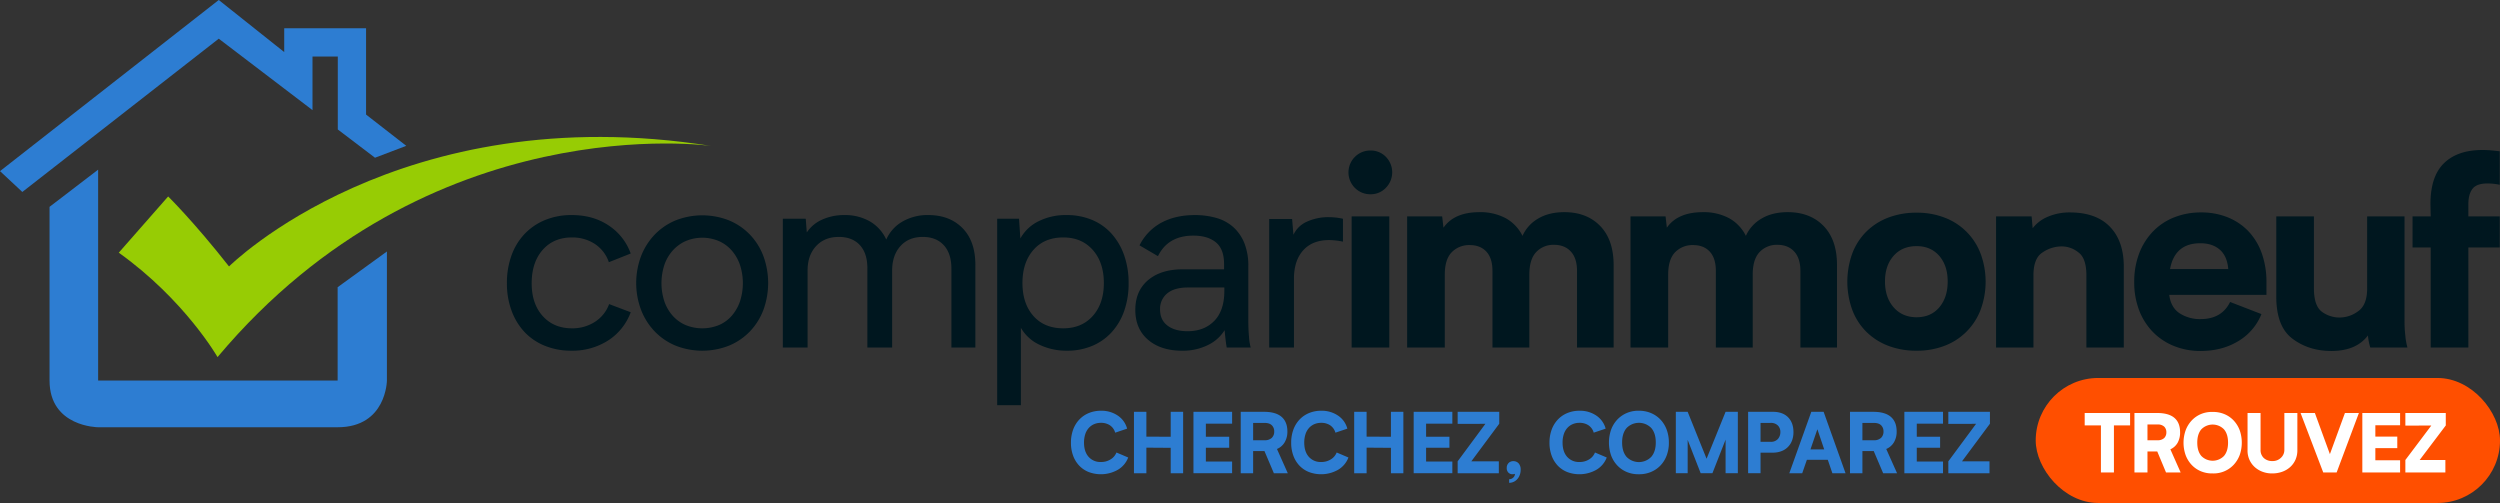
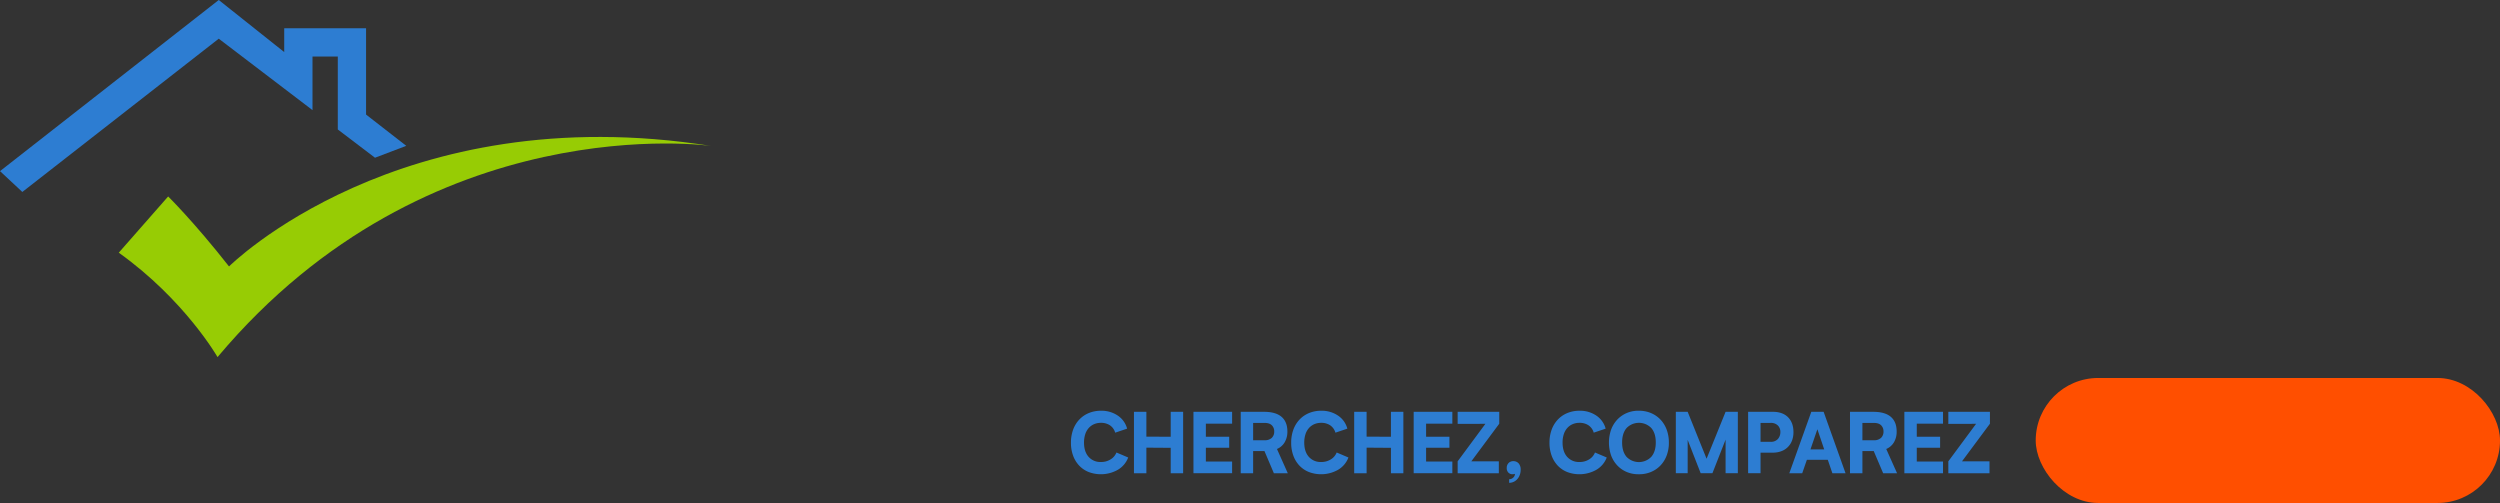
<svg xmlns="http://www.w3.org/2000/svg" id="baseline" width="1680" height="338">
  <rect width="100%" height="100%" fill="#333333" stroke="none" />
  <defs>
    <style>.cls-2{fill:#2d7dd2;fill-rule:evenodd}</style>
  </defs>
  <rect id="btn" x="1368" y="254" width="312" height="84" rx="42" ry="42" fill="#ff4f00" />
  <path id="cherchez_comparez" data-name="cherchez, comparez" class="cls-2" d="M757.421 288.054a15.232 15.232 0 0 0-6.216-8.736 19.346 19.346 0 0 0-11.312-3.3 21.1 21.1 0 0 0-8.26 1.568 18.528 18.528 0 0 0-6.384 4.4 19.693 19.693 0 0 0-4.116 6.776 25.162 25.162 0 0 0-1.456 8.764 24.747 24.747 0 0 0 1.456 8.68 19.361 19.361 0 0 0 4.088 6.692 18 18 0 0 0 6.328 4.284 23.192 23.192 0 0 0 19.488-1.4 16.208 16.208 0 0 0 7.112-8.344l-7.9-3.36a9.485 9.485 0 0 1-3.92 4.62 11.928 11.928 0 0 1-6.5 1.764 10.519 10.519 0 0 1-8.288-3.472q-3.081-3.471-3.08-9.576a18.04 18.04 0 0 1 .784-5.488 11.656 11.656 0 0 1 2.268-4.172 10.368 10.368 0 0 1 3.584-2.66 11.489 11.489 0 0 1 4.788-.952 10.518 10.518 0 0 1 6.02 1.68 8.887 8.887 0 0 1 3.5 4.928zm4.6 29.96h8.344v-17.192l16.352.112v17.08h8.344v-41.272h-8.344v16.744l-16.352-.056v-16.688h-8.344v41.272zm48.322-7.84v-9.3h15.68v-7.392H810.34v-8.792h17.64v-7.952H802v41.272h25.98v-7.84h-17.64zm47.779-8.456a10.913 10.913 0 0 0 5.18-4.508 13.911 13.911 0 0 0 1.82-7.252q0-6.438-3.864-9.8t-11.592-3.416h-15.9v41.272h8.334v-14.9h7.616l6.328 14.9h9.356zm-3.472-7.476a6.863 6.863 0 0 1-4.984 1.6H842.1V284.19h7.56q3.414 0 5.012 1.6a5.644 5.644 0 0 1 1.6 4.172 5.736 5.736 0 0 1-1.625 4.28zm50.769-6.188a15.232 15.232 0 0 0-6.216-8.736 19.343 19.343 0 0 0-11.312-3.3 21.107 21.107 0 0 0-8.26 1.568 18.528 18.528 0 0 0-6.384 4.4 19.724 19.724 0 0 0-4.116 6.776 25.162 25.162 0 0 0-1.456 8.764 24.747 24.747 0 0 0 1.456 8.68 19.377 19.377 0 0 0 4.088 6.692 18.011 18.011 0 0 0 6.328 4.284 23.192 23.192 0 0 0 19.488-1.4 16.2 16.2 0 0 0 7.112-8.344l-7.9-3.36a9.48 9.48 0 0 1-3.92 4.62 11.928 11.928 0 0 1-6.5 1.764 10.519 10.519 0 0 1-8.288-3.472q-3.079-3.471-3.08-9.576a18.04 18.04 0 0 1 .784-5.488 11.687 11.687 0 0 1 2.268-4.172 10.368 10.368 0 0 1 3.584-2.66 11.489 11.489 0 0 1 4.788-.952 10.515 10.515 0 0 1 6.02 1.68 8.887 8.887 0 0 1 3.5 4.928zm4.6 29.96h8.344v-17.192l16.352.112v17.08h8.344v-41.272h-8.349v16.744l-16.352-.056v-16.688h-8.344v41.272zm48.321-7.84v-9.3h15.68v-7.392h-15.68v-8.792h17.64v-7.952h-25.989v41.272h25.984v-7.84h-17.64zm49.155-33.432h-27.947v8.12l18.648-.056-18.648 25.2v8.008h27.662v-8.008h-18.478l18.758-25.256v-8.008zm12.98 34.586a4.654 4.654 0 0 0-3.47-1.434 4.333 4.333 0 0 0-3.25 1.268 4.535 4.535 0 0 0-1.23 3.3 4.254 4.254 0 0 0 1.09 3.1 3.768 3.768 0 0 0 2.83 1.127 4.956 4.956 0 0 0 1.57-.28 3.245 3.245 0 0 1-1.04 2.464 3.965 3.965 0 0 1-2.83 1.176v2.408a7.1 7.1 0 0 0 3.06-.674 7.528 7.528 0 0 0 2.46-1.855 8.781 8.781 0 0 0 1.62-2.755 9.385 9.385 0 0 0 .59-3.373 6.163 6.163 0 0 0-1.405-4.472zm58.52-23.274a15.258 15.258 0 0 0-6.21-8.736 19.38 19.38 0 0 0-11.32-3.3 21.146 21.146 0 0 0-8.26 1.568 18.512 18.512 0 0 0-6.38 4.4 19.763 19.763 0 0 0-4.12 6.776 25.186 25.186 0 0 0-1.45 8.764 24.77 24.77 0 0 0 1.45 8.68 19.441 19.441 0 0 0 4.09 6.692 18.1 18.1 0 0 0 6.33 4.284 23.2 23.2 0 0 0 19.49-1.4 16.2 16.2 0 0 0 7.11-8.344l-7.9-3.36a9.428 9.428 0 0 1-3.92 4.62 11.9 11.9 0 0 1-6.49 1.764 10.522 10.522 0 0 1-8.29-3.472q-3.075-3.471-3.08-9.576a18.136 18.136 0 0 1 .78-5.488 11.783 11.783 0 0 1 2.27-4.172 10.4 10.4 0 0 1 3.59-2.66 11.458 11.458 0 0 1 4.78-.952 10.5 10.5 0 0 1 6.02 1.68 8.882 8.882 0 0 1 3.5 4.928zm14.18-10.5a18.8 18.8 0 0 0-6.42 4.48 20.108 20.108 0 0 0-4.14 6.832 26.662 26.662 0 0 0 0 17.052 19.951 19.951 0 0 0 4.12 6.776 18.625 18.625 0 0 0 6.38 4.452 19.823 19.823 0 0 0 8.15 1.54 20.172 20.172 0 0 0 8.23-1.54 18.867 18.867 0 0 0 6.44-4.452 19.794 19.794 0 0 0 4.14-6.8 23.6 23.6 0 0 0 1.4-8.54 24.446 24.446 0 0 0-1.45-8.568 19.828 19.828 0 0 0-4.12-6.748 18.905 18.905 0 0 0-6.35-4.424 20.6 20.6 0 0 0-8.24-1.6 19.792 19.792 0 0 0-8.145 1.54zm-.09 29.484q-3.015-3.471-3.02-9.688t3.02-9.716a11.568 11.568 0 0 1 16.58 0q3.015 3.5 3.02 9.716 0 6.105-3.02 9.632a11.568 11.568 0 0 1-16.585.056zm66.51-30.3l-12.77 31.528-12.71-31.528h-7.95v41.272h7.95v-22.4l8.74 22.4h7.89l8.85-22.568v22.568h8.23v-41.268h-8.23zm41.97 3.64q-3.645-3.639-10.19-3.64h-16.64v41.272h8.35v-13.828h8.17a15.99 15.99 0 0 0 5.88-1.008 12.075 12.075 0 0 0 7.12-7.168 15.839 15.839 0 0 0 .95-5.6q-.005-6.384-3.645-10.024zM1194.75 295a6.272 6.272 0 0 1-5.01 1.9h-6.66v-12.71h6.66a6.545 6.545 0 0 1 5.01 1.764 6.008 6.008 0 0 1 1.66 4.284 6.964 6.964 0 0 1-1.66 4.762zm36.61 23.016h8.85l-14.73-41.272h-8.29l-14.78 41.272h8.68l3.13-9.016h14.06zM1216.63 302l4.65-13.552 4.59 13.552h-9.24zm50.92-.28a10.9 10.9 0 0 0 5.18-4.508 13.835 13.835 0 0 0 1.82-7.252q0-6.438-3.86-9.8t-11.59-3.416h-15.91v41.272h8.35v-14.9h7.61l6.33 14.9h9.35zm-3.47-7.476a6.846 6.846 0 0 1-4.98 1.6h-7.56V284.19h7.56c2.27 0 3.95.532 5.01 1.6a5.663 5.663 0 0 1 1.6 4.172 5.748 5.748 0 0 1-1.63 4.28zm23.99 15.932v-9.3h15.68v-7.392h-15.68v-8.792h17.64v-7.952h-25.98v41.272h25.98v-7.84h-17.64zm49.16-33.432h-27.95v8.12l18.65-.056-18.65 25.2v8.008h27.67v-8.008h-18.48l18.76-25.256v-8.008z" />
-   <path id="Trouvez" d="M1431.42 277.531h-30.51v8.316h10.91v31.644h8.74v-31.644h10.86v-8.316zm27.07 24.408a10.583 10.583 0 0 0 4.89-4.428 14.145 14.145 0 0 0 1.64-7.02q0-6.372-3.78-9.639t-11.45-3.321h-15.44v39.96h8.75V303.4h6.59l5.88 14.094h9.83zm-4.16-7.56a6.265 6.265 0 0 1-4.59 1.458h-6.64v-10.584h6.69a6.2 6.2 0 0 1 4.57 1.458 5.182 5.182 0 0 1 1.43 3.78 5.264 5.264 0 0 1-1.46 3.888zm24.61-16.092a18.2 18.2 0 0 0-6.21 4.374 19.912 19.912 0 0 0-4.02 6.615 25.261 25.261 0 0 0 0 16.47 19.61 19.61 0 0 0 4.02 6.588 18.075 18.075 0 0 0 6.19 4.32 19.253 19.253 0 0 0 7.91 1.485 18.724 18.724 0 0 0 7.99-1.458 18.513 18.513 0 0 0 6.24-4.374 19.982 19.982 0 0 0 4.05-6.615 25.435 25.435 0 0 0 0-16.47 19.8 19.8 0 0 0-4.03-6.588 18.059 18.059 0 0 0-6.21-4.32 19.555 19.555 0 0 0-7.99-1.485 18.581 18.581 0 0 0-7.94 1.458zm.35 28.107q-2.715-3.213-2.72-8.937t2.72-8.937a10.63 10.63 0 0 1 15.23 0q2.73 3.213 2.73 8.937t-2.73 8.937a10.63 10.63 0 0 1-15.23 0zm31.06-3.915a15.062 15.062 0 0 0 1.27 6.48 14.729 14.729 0 0 0 3.62 4.968 16.2 16.2 0 0 0 5.35 3.159 17.931 17.931 0 0 0 6.45 1.053 19.417 19.417 0 0 0 6.51-1.08 16.126 16.126 0 0 0 5.34-3.105 14.517 14.517 0 0 0 3.62-4.914 15.62 15.62 0 0 0 1.32-6.561v-24.948h-8.74v24.678a7.13 7.13 0 0 1-2.33 5.454 7.832 7.832 0 0 1-5.72 2.16 8.122 8.122 0 0 1-5.75-2.025 7.236 7.236 0 0 1-2.19-5.589v-24.678h-8.75v24.948zm65.45-24.948l-10.1 27.648-10.1-27.648h-9.61l15.23 39.96h9.01l14.96-39.96h-9.39zm37.07 8.262v-8.262h-25.38v39.96h25.38v-8.208h-16.63v-8.154h14.74v-7.722h-14.74v-7.614h16.63zm30.7-8.262h-27.16v8.478l17.44-.054-17.44 23.166v8.37h26.89v-8.37h-17.28l17.55-23.22v-8.37z" fill="#fff" fill-rule="evenodd" />
-   <path id="comparimmoneuf" d="M366.227 147.885a39.792 39.792 0 0 0-13.751 9.381 41.2 41.2 0 0 0-8.761 14.426 54.183 54.183 0 0 0-3.065 18.673 52.288 52.288 0 0 0 3.153 18.5 42.051 42.051 0 0 0 8.762 14.337 38.406 38.406 0 0 0 13.662 9.2 46.822 46.822 0 0 0 17.788 3.274 44.657 44.657 0 0 0 24.427-6.726 38.187 38.187 0 0 0 15.4-19.116l-14.514-5.487a23.648 23.648 0 0 1-9.559 11.948 27.779 27.779 0 0 1-15.4 4.336q-12.213 0-19.647-8.23t-7.434-22.037q0-13.98 7.346-22.39t19.735-8.408a27.372 27.372 0 0 1 15.311 4.334 23.7 23.7 0 0 1 9.469 12.3l14.692-5.841a37.777 37.777 0 0 0-14.692-18.759q-10.445-7.077-24.957-7.08a46.228 46.228 0 0 0-17.965 3.365zm87.668.266a41.517 41.517 0 0 0-13.983 9.558 43.844 43.844 0 0 0-9.116 14.425 51.415 51.415 0 0 0 0 36.108 43.817 43.817 0 0 0 9.116 14.426 41.517 41.517 0 0 0 13.983 9.558 48.95 48.95 0 0 0 36.108 0 41.547 41.547 0 0 0 13.983-9.558 42.686 42.686 0 0 0 9.027-14.426 52.746 52.746 0 0 0 0-36.108 42.711 42.711 0 0 0-9.027-14.425A41.547 41.547 0 0 0 490 148.151a48.937 48.937 0 0 0-36.1 0zm6.814 70.277a24.809 24.809 0 0 1-8.673-6.267 28.226 28.226 0 0 1-5.575-9.619 39.608 39.608 0 0 1 0-24.531 28.24 28.24 0 0 1 5.575-9.618 25.835 25.835 0 0 1 8.673-6.353 28.658 28.658 0 0 1 22.479 0 24.964 24.964 0 0 1 8.585 6.353 29.137 29.137 0 0 1 5.487 9.618 39.608 39.608 0 0 1 0 24.531 29.121 29.121 0 0 1-5.487 9.619 23.993 23.993 0 0 1-8.585 6.267 29.76 29.76 0 0 1-22.479 0zm186.081-65.144q-8.654-8.761-22.957-8.762a33.506 33.506 0 0 0-17.485 4.425 25.968 25.968 0 0 0-10.772 12.036 27.05 27.05 0 0 0-11.037-12.213 33.369 33.369 0 0 0-17.089-4.248 35.783 35.783 0 0 0-14.865 3.009 23.919 23.919 0 0 0-10.416 8.673l-.713-9.2h-15.4v86.553H542.7v-51.865q0-10.089 5.689-16.284t15.288-6.195q9.069 0 14.135 5.487t5.067 15.576v53.277h16.638v-51.684q0-10.263 5.55-16.461t15.068-6.195q8.985 0 14.1 5.576t5.111 15.664v53.1h16.107v-55.578q-.009-15.93-8.663-24.691zm87.029 79.207a37.177 37.177 0 0 0 13.1-9.115 41.342 41.342 0 0 0 8.5-14.337 55.118 55.118 0 0 0 3.009-18.674 55.7 55.7 0 0 0-3.009-18.85 43.119 43.119 0 0 0-8.407-14.426 36.649 36.649 0 0 0-13.1-9.292 43.706 43.706 0 0 0-17.258-3.275 40.7 40.7 0 0 0-18.762 4.16 28.014 28.014 0 0 0-12.213 11.593L684.79 147H670.1v125.316h15.93v-52.038A27.877 27.877 0 0 0 698.6 231.7a42.075 42.075 0 0 0 18.4 3.977 43.14 43.14 0 0 0 16.819-3.186zm.531-20.178q-7.434 8.322-19.824 8.319-12.744 0-20.09-8.319t-7.345-22.125q0-13.806 7.345-22.213t20.09-8.408q12.387 0 19.824 8.408t7.434 22.213q0 13.806-7.434 22.125zm106.109 21.21a39.112 39.112 0 0 1-1.15-7.431q-.444-5.129-.443-10.441v-36.8a40.553 40.553 0 0 0-2.663-15.482 29.129 29.129 0 0 0-7.368-10.7 28.746 28.746 0 0 0-11.361-6.193 52.072 52.072 0 0 0-14.644-1.947q-12.782 0-22.269 5.045a35 35 0 0 0-14.8 15.31l12.39 7.257q6.755-13.806 23.812-13.806 9.6 0 15.106 4.514t5.509 14.6v3.54h-27.962q-14.515 0-23.1 7.257t-8.585 20q0 12.744 8.585 20.09t22.921 7.345a37.743 37.743 0 0 0 17.258-3.8 26.709 26.709 0 0 0 11.239-10q.353 3.9.708 6.815t.708 4.867zm-17.7-38.038q0 13.2-6.754 20.144t-17.951 6.95q-8.529 0-13.508-3.783t-4.975-10.819a13.273 13.273 0 0 1 4.8-10.819q4.8-3.958 13.865-3.961h24.525v2.288zm55.541-46.538a17.791 17.791 0 0 0-9.112 8.85l-.888-10.62h-15.4v86.376h16.638v-46.2q0-12.213 6.2-19.116t17.346-6.9a44.86 44.86 0 0 1 9.381 1.062V147a43.94 43.94 0 0 0-9.558-1.062 34.2 34.2 0 0 0-14.607 3.009zm32.212-22.656a14.487 14.487 0 0 0 10.532 4.248 13.84 13.84 0 0 0 10.266-4.339 14.852 14.852 0 0 0 0-20.8 13.99 13.99 0 0 0-10.266-4.248 14.487 14.487 0 0 0-10.532 4.248 14.744 14.744 0 0 0 0 20.891zm-2.212 19.116v88.146h25.311v-88.146H908.3zm167.03 6.461q-9.015-9.292-24.07-9.293-10.26 0-17.52 4.248a25.409 25.409 0 0 0-10.62 11.682 27.328 27.328 0 0 0-11.42-11.947 36.074 36.074 0 0 0-17.433-3.983q-16.992 0-24.249 10.443l-.885-7.611h-23.541v88.146H970.9v-49.029q0-10.263 4.691-15.045a16.24 16.24 0 0 1 12.124-4.779q7.077 0 11.151 4.425t4.071 12.921v51.507h24.78v-49.029q0-10.263 4.6-15.133a15.813 15.813 0 0 1 12.04-4.868q7.08 0 11.24 4.514t4.16 13.009v51.507h24.6v-55.4q.003-16.993-9.027-26.285zm150.12 0q-9.03-9.292-24.08-9.293-10.26 0-17.52 4.248a25.409 25.409 0 0 0-10.62 11.682 27.307 27.307 0 0 0-11.41-11.947 36.083 36.083 0 0 0-17.44-3.983q-17 0-24.25 10.443l-.88-7.611h-23.54v88.146h25.31v-49.029q0-10.263 4.69-15.045a16.232 16.232 0 0 1 12.12-4.779q7.08 0 11.15 4.425t4.07 12.921v51.507h24.78v-49.029q0-10.263 4.61-15.133a15.791 15.791 0 0 1 12.03-4.868q7.08 0 11.24 4.514t4.16 13.009v51.507h24.6v-55.4q0-16.993-9.02-26.285zm43.31-5.576a42.247 42.247 0 0 0-14.69 9.47 41.265 41.265 0 0 0-9.38 14.691 55.808 55.808 0 0 0 0 37.7 41.239 41.239 0 0 0 9.38 14.691 42.2 42.2 0 0 0 14.69 9.469 52.252 52.252 0 0 0 19.2 3.363 51.077 51.077 0 0 0 18.94-3.363 41.553 41.553 0 0 0 24.07-24.16 54.406 54.406 0 0 0 0-37.7 41.558 41.558 0 0 0-24.07-24.161 51.1 51.1 0 0 0-18.94-3.363 52.273 52.273 0 0 0-19.2 3.363zm3.8 60.269q-5.835-6.638-5.84-17.435 0-10.62 5.76-17.169 5.745-6.546 15.48-6.549 9.555 0 15.23 6.549 5.655 6.551 5.66 17.169 0 10.8-5.66 17.435t-15.23 6.637q-9.56.002-15.4-6.637zM1417.9 152.4q-9.3-9.645-26.99-9.647a36.92 36.92 0 0 0-14.61 2.832 24.755 24.755 0 0 0-10.35 7.788l-.71-7.965h-23.89v88.146h25.13v-48.5q0-11.325 5.84-15.222a22.79 22.79 0 0 1 13.1-4.248 17.836 17.836 0 0 1 11.33 4.071q5.31 3.9 5.31 15.4v48.5h25.13v-54.341q0-17.166-9.29-26.814zm105.15 37.081a56.62 56.62 0 0 0-3.09-19.116 41.845 41.845 0 0 0-8.85-14.779 39.638 39.638 0 0 0-13.9-9.47 46.915 46.915 0 0 0-18.05-3.363 48.206 48.206 0 0 0-18.23 3.363 40.389 40.389 0 0 0-14.25 9.558 43.57 43.57 0 0 0-9.21 14.78 53.078 53.078 0 0 0-3.27 19.027 52.345 52.345 0 0 0 3.27 18.939 42.763 42.763 0 0 0 9.21 14.6 41.113 41.113 0 0 0 14.16 9.469 47.014 47.014 0 0 0 17.96 3.363q14.34 0 25.23-6.549a37.249 37.249 0 0 0 15.66-18.231l-21.06-8.142q-5.67 11.508-19.83 11.505a25.027 25.027 0 0 1-14.07-3.894q-5.925-3.891-6.99-12.39h65.31v-8.671zm-64.78-8.673q3.2-17.344 20.36-17.346 8.13 0 13.09 4.337t5.67 13.009h-39.12zm159.53 52.746a47.451 47.451 0 0 1-1.42-7.965 81.427 81.427 0 0 1-.53-8.319v-71.863h-25.13v48.5q0 10.977-6.02 15.222a20.943 20.943 0 0 1-12.57 4.248 20.083 20.083 0 0 1-11.86-3.894q-5.31-4.07-5.31-15.576v-48.5h-25.31v53.808q0 20.178 10.8 28.32 10.965 8.322 26.2 8.319 16.8 0 24.6-10.443a39.3 39.3 0 0 0 1.59 8.142h24.96zm62.02-109.386v-22.48q-2.655-.353-5.58-.619c-1.94-.177-3.98-.266-6.1-.266q-16.65 0-25.76 8.85t-9.11 27.435l.17 8.319h-12.21v20.886h12.21v67.26h25.31v-67.26h21.07v-20.886h-21.07v-8.319q0-6.546 2.75-10.177t10.18-3.629a41.873 41.873 0 0 1 8.14.885z" fill="#00171f" fill-rule="evenodd" />
  <path id="check" d="M113 132.019s17.459 17.147 40.9 47.034c0 0 114.369-114.186 324.1-80.961 0 0-189.559-27.524-331.817 141.874 0 0-21.961-38.42-66.364-70.166z" fill="#97cc04" fill-rule="evenodd" />
  <path id="Forme_1" data-name="Forme 1" class="cls-2" d="M0 115L147 0l44 35V19h55v58l27 21-21 8-25-19V38h-17v36l-63-48L15 129z" />
-   <path id="Forme_2" data-name="Forme 2" class="cls-2" d="M260 169v86.729s-.289 31.382-33.114 31.382H65.944s-32.653-.149-32.653-31.382V139l32.654-25v141.729H226.89V193z" />
</svg>